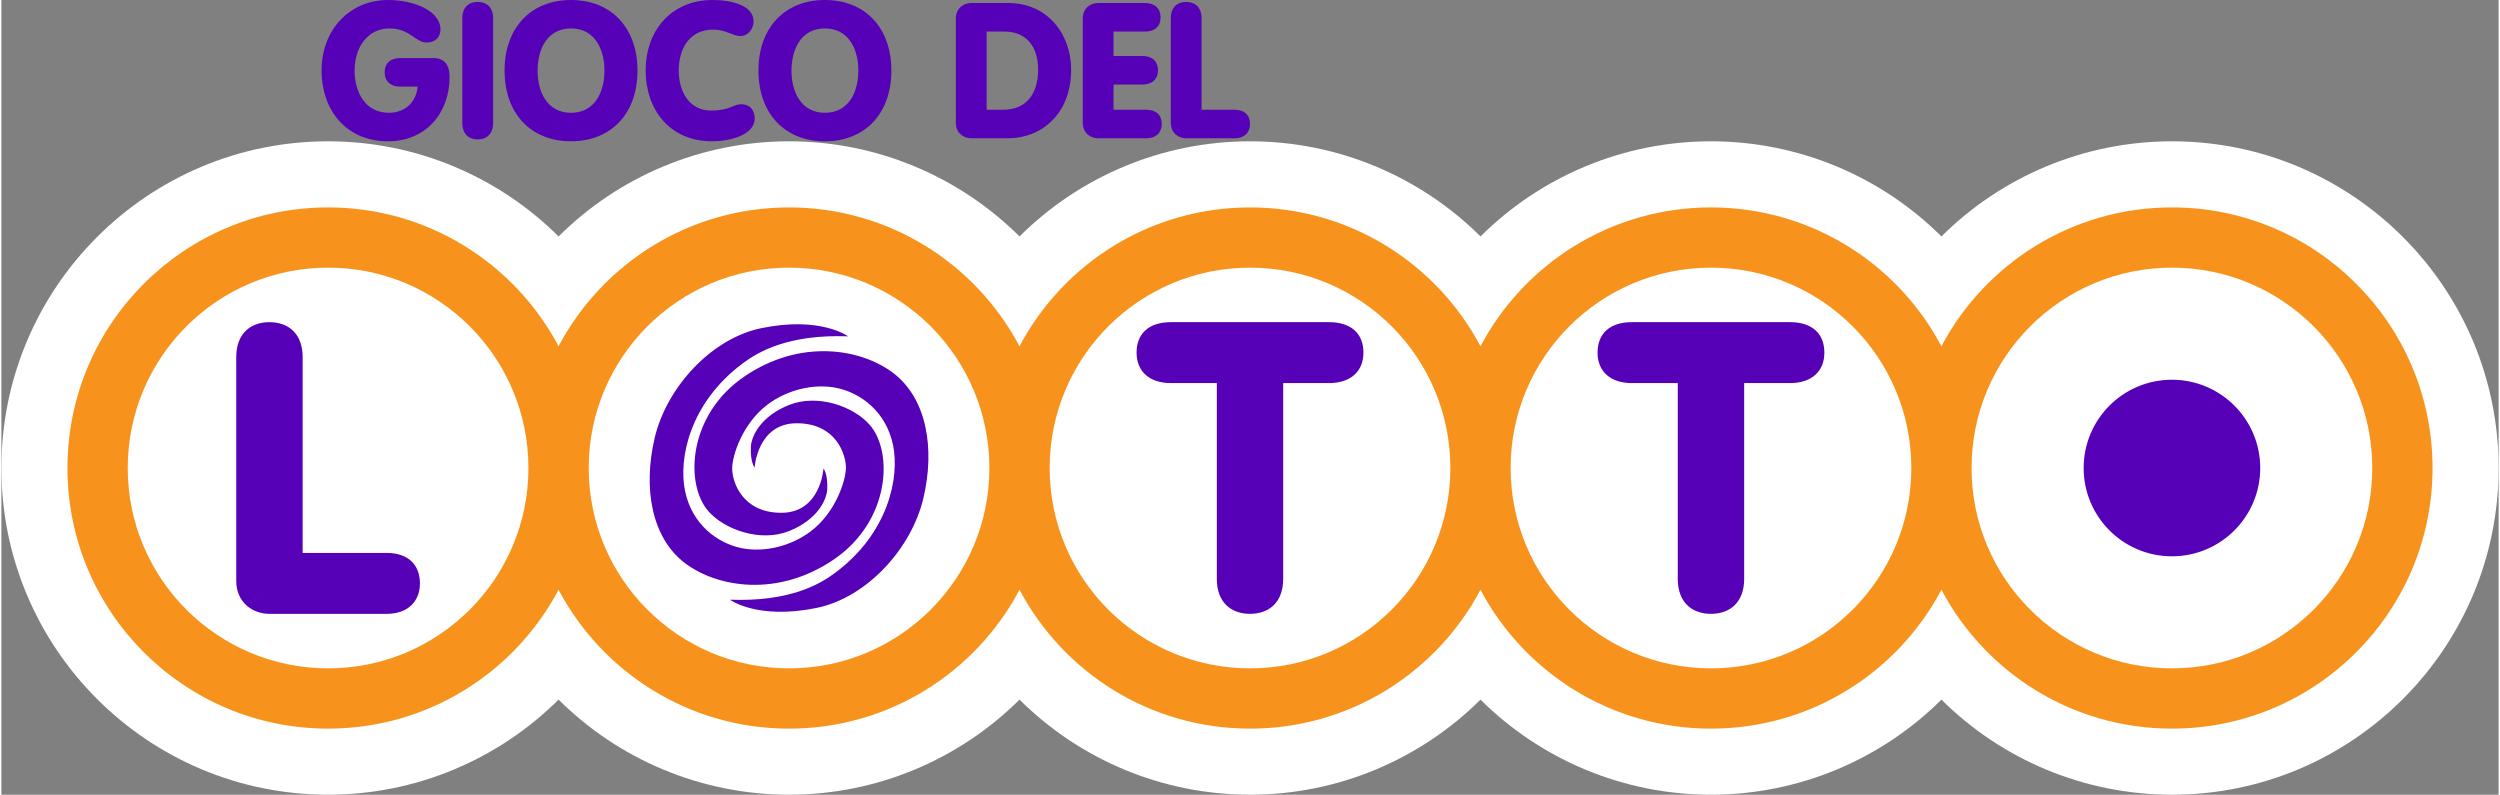
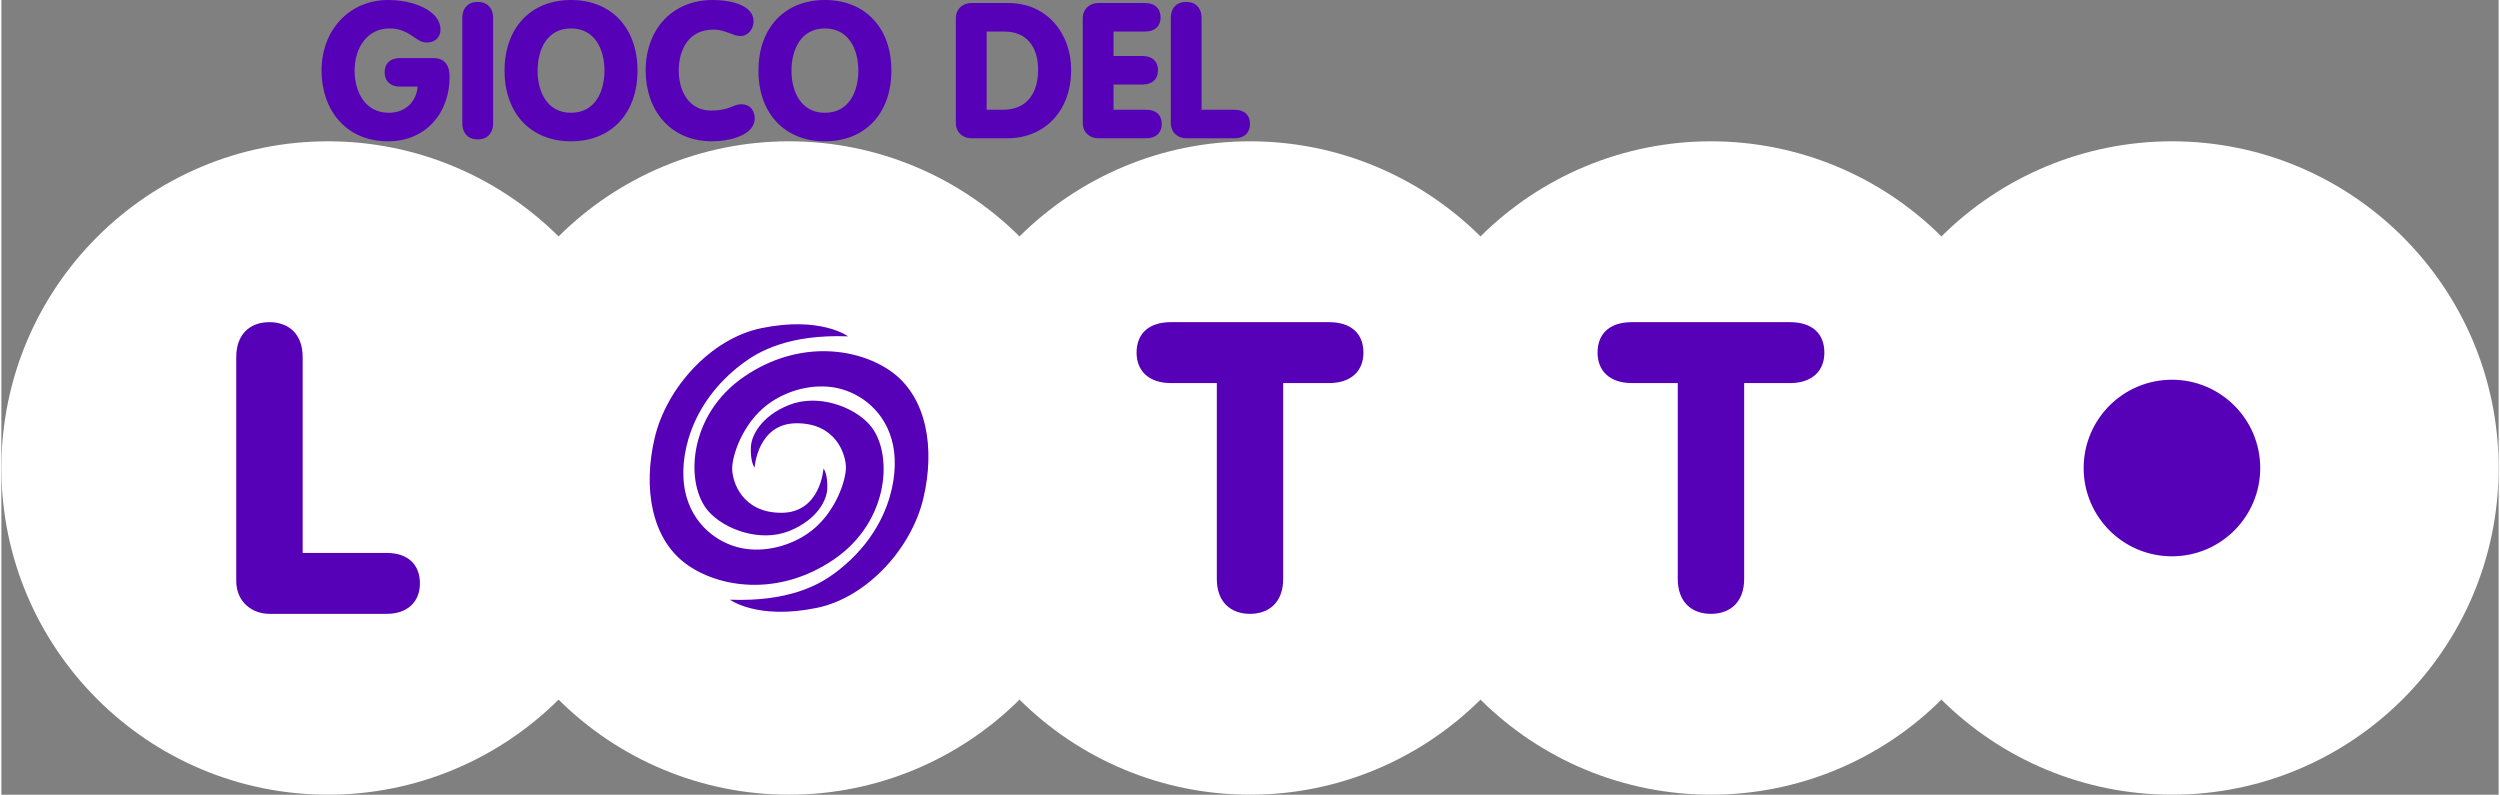
<svg xmlns="http://www.w3.org/2000/svg" xml:space="preserve" width="453px" height="144px" version="1.1" style="shape-rendering:geometricPrecision; text-rendering:geometricPrecision; image-rendering:optimizeQuality; fill-rule:evenodd; clip-rule:evenodd" viewBox="0 0 60.245 19.172">
  <rect x="0" y="0" width="60.245" height="19.172" fill="#808080" stroke="none" />
  <defs>
    <style type="text/css">
   
    .fil3 {fill:#5600b8}
    .fil1 {fill:#F7931C}
    .fil0 {fill:white}
    .fil2 {fill:white}
   
  </style>
  </defs>
  <g id="Layer_x0020_1">
    <path class="fil0" d="M35.683 5.704c1.454,-1.447 3.441,-2.295 5.56,-2.295 2.119,0 4.107,0.848 5.56,2.295 1.454,-1.447 3.441,-2.295 5.561,-2.295 4.352,0 7.881,3.53 7.881,7.882 0,4.352 -3.529,7.881 -7.881,7.881 -2.12,0 -4.107,-0.848 -5.561,-2.294 -1.453,1.446 -3.441,2.294 -5.56,2.294 -2.119,0 -4.106,-0.848 -5.56,-2.294 -1.454,1.446 -3.441,2.294 -5.56,2.294 -2.12,0 -4.107,-0.848 -5.561,-2.294 -1.454,1.446 -3.441,2.294 -5.56,2.294 -2.119,0 -4.106,-0.848 -5.56,-2.294 -1.454,1.446 -3.441,2.294 -5.56,2.294 -4.353,0 -7.882,-3.529 -7.882,-7.881 0,-4.352 3.529,-7.882 7.882,-7.882 2.119,0 4.106,0.848 5.56,2.295 1.454,-1.447 3.441,-2.295 5.56,-2.295 2.119,0 4.106,0.848 5.56,2.295 1.454,-1.447 3.441,-2.295 5.561,-2.295 2.119,0 4.106,0.848 5.56,2.295z" />
-     <path class="fil1" d="M41.243 5.004c2.411,0 4.506,1.357 5.56,3.349 1.055,-1.992 3.149,-3.349 5.561,-3.349 3.472,0 6.287,2.814 6.287,6.287 0,3.472 -2.815,6.287 -6.287,6.287 -2.412,0 -4.506,-1.357 -5.561,-3.35 -1.054,1.993 -3.149,3.35 -5.56,3.35 -2.411,0 -4.505,-1.357 -5.56,-3.35 -1.055,1.993 -3.149,3.35 -5.56,3.35 -2.412,0 -4.506,-1.357 -5.561,-3.35 -1.054,1.993 -3.149,3.35 -5.56,3.35 -2.411,0 -4.506,-1.357 -5.56,-3.35 -1.055,1.993 -3.149,3.35 -5.56,3.35 -3.473,0 -6.288,-2.815 -6.288,-6.287 0,-3.473 2.815,-6.287 6.288,-6.287 2.411,0 4.505,1.357 5.56,3.349 1.054,-1.992 3.149,-3.349 5.56,-3.349 2.411,0 4.506,1.357 5.56,3.349 1.055,-1.992 3.149,-3.349 5.561,-3.349 2.411,0 4.505,1.357 5.56,3.349 1.055,-1.992 3.149,-3.349 5.56,-3.349l0 0z" />
-     <path class="fil2" d="M7.882 6.457c-2.67,0 -4.834,2.164 -4.834,4.834 0,2.669 2.164,4.833 4.834,4.833 2.669,0 4.833,-2.164 4.833,-4.833 0,-2.67 -2.164,-4.834 -4.833,-4.834zm44.482 0c-2.67,0 -4.834,2.164 -4.834,4.834 0,2.669 2.164,4.833 4.834,4.833 2.669,0 4.833,-2.164 4.833,-4.833 0,-2.67 -2.164,-4.834 -4.833,-4.834zm-33.362 0c-2.669,0 -4.833,2.164 -4.833,4.834 0,2.669 2.164,4.833 4.833,4.833 2.669,0 4.833,-2.164 4.833,-4.833 0,-2.67 -2.164,-4.834 -4.833,-4.834zm11.121 0c-2.67,0 -4.834,2.164 -4.834,4.834 0,2.669 2.164,4.833 4.834,4.833 2.669,0 4.833,-2.164 4.833,-4.833 0,-2.67 -2.164,-4.834 -4.833,-4.834zm11.12 0c-2.669,0 -4.833,2.164 -4.833,4.834 0,2.669 2.164,4.833 4.833,4.833 2.67,0 4.834,-2.164 4.834,-4.833 0,-2.67 -2.164,-4.834 -4.834,-4.834z" />
    <path class="fil3" d="M52.364 9.161c1.176,0 2.13,0.954 2.13,2.13 0,1.176 -0.954,2.13 -2.13,2.13 -1.176,0 -2.13,-0.954 -2.13,-2.13 0,-1.176 0.954,-2.13 2.13,-2.13zm-32.531 2.141c0,0 -0.065,1.069 -1.017,1.069 -0.951,0 -1.186,-0.756 -1.186,-1.069 0,-0.313 0.248,-1.082 0.847,-1.537 0.467,-0.356 1.119,-0.523 1.68,-0.405 0.562,0.118 1.187,0.561 1.355,1.382 0.157,0.769 -0.103,2.11 -1.394,3.075 -0.384,0.287 -1.108,0.703 -2.541,0.651 0,0 0.665,0.494 2.099,0.196 1.21,-0.252 2.282,-1.435 2.567,-2.646 0.286,-1.21 0.077,-2.41 -0.731,-3.022 -0.776,-0.587 -2.238,-0.836 -3.595,0.092 -1.354,0.925 -1.433,2.591 -0.862,3.244 0.39,0.445 1.254,0.755 1.944,0.481 0.69,-0.274 0.91,-0.756 0.924,-1.004 0.019,-0.377 -0.09,-0.507 -0.09,-0.507zm-1.662 -0.022c0,0 0.065,-1.069 1.017,-1.069 0.951,0 1.186,0.755 1.186,1.069 0,0.313 -0.248,1.082 -0.847,1.537 -0.467,0.355 -1.119,0.522 -1.68,0.405 -0.562,-0.118 -1.187,-0.561 -1.355,-1.383 -0.157,-0.768 0.103,-2.109 1.394,-3.074 0.384,-0.287 1.108,-0.703 2.54,-0.651 0,0 -0.664,-0.494 -2.098,-0.196 -1.21,0.252 -2.282,1.435 -2.567,2.645 -0.285,1.211 -0.077,2.411 0.731,3.022 0.776,0.588 2.238,0.836 3.595,-0.091 1.354,-0.925 1.433,-2.591 0.862,-3.244 -0.39,-0.446 -1.254,-0.755 -1.944,-0.481 -0.69,0.274 -0.91,0.755 -0.923,1.003 -0.02,0.378 0.089,0.508 0.089,0.508zm22.271 2.686c0,0.559 0.337,0.843 0.801,0.843 0.465,0 0.801,-0.284 0.801,-0.843l0 -4.724 1.105 0c0.534,0 0.83,-0.294 0.83,-0.734 0,-0.461 -0.296,-0.736 -0.83,-0.736l-3.812 0c-0.534,0 -0.83,0.275 -0.83,0.736 0,0.44 0.296,0.734 0.83,0.734l1.105 0 0 4.724zm-11.12 0c0,0.559 0.336,0.843 0.801,0.843 0.464,0 0.8,-0.284 0.8,-0.843l0 -4.724 1.105 0c0.534,0 0.831,-0.294 0.831,-0.734 0,-0.461 -0.297,-0.736 -0.831,-0.736l-3.811 0c-0.534,0 -0.831,0.275 -0.831,0.736 0,0.44 0.297,0.734 0.831,0.734l1.105 0 0 4.724zm-23.656 0.049c0,0.51 0.386,0.794 0.801,0.794l2.829 0c0.504,0 0.801,-0.294 0.801,-0.735 0,-0.46 -0.297,-0.735 -0.801,-0.735l-2.028 0 0 -4.724c0,-0.558 -0.336,-0.843 -0.801,-0.843 -0.465,0 -0.801,0.285 -0.801,0.843l0 5.4z" />
    <path class="fil3" d="M28.212 0.439c0,-0.262 0.155,-0.393 0.37,-0.393 0.216,0 0.372,0.131 0.372,0.393l0 2.209 0.798 0c0.233,0 0.371,0.128 0.371,0.344 0,0.206 -0.138,0.344 -0.371,0.344l-1.17 0c-0.191,0 -0.37,-0.133 -0.37,-0.372l0 -2.525zm-2.124 0.004c0,-0.237 0.178,-0.37 0.37,-0.37l1.137 0c0.233,0 0.371,0.136 0.371,0.343 0,0.216 -0.138,0.345 -0.371,0.345l-0.765 0 0 0.59 0.701 0c0.234,0 0.372,0.132 0.372,0.344 0,0.211 -0.138,0.344 -0.372,0.344l-0.701 0 0 0.609 0.792 0c0.234,0 0.372,0.128 0.372,0.344 0,0.206 -0.138,0.344 -0.372,0.344l-1.164 0c-0.192,0 -0.37,-0.133 -0.37,-0.372l0 -2.521zm-3.062 0c0,-0.237 0.179,-0.37 0.372,-0.37l0.889 0c0.971,0 1.521,0.77 1.521,1.608 0,1.067 -0.715,1.655 -1.521,1.655l-0.889 0c-0.193,0 -0.372,-0.133 -0.372,-0.372l0 -2.521zm0.743 2.205l0.393 0c0.579,0 0.849,-0.399 0.849,-0.967 0,-0.55 -0.275,-0.92 -0.816,-0.92l-0.426 0 0 1.887zm-2.298 -0.945c0,1.036 -0.636,1.706 -1.603,1.706 -0.968,0 -1.604,-0.67 -1.604,-1.706 0,-1.035 0.636,-1.703 1.604,-1.703 0.967,0 1.603,0.668 1.603,1.703zm-2.41 0c0,0.519 0.234,1.018 0.807,1.018 0.572,0 0.806,-0.499 0.806,-1.018 0,-0.517 -0.234,-1.017 -0.806,-1.017 -0.573,0 -0.807,0.5 -0.807,1.017zm-1.9 -1.703c0.449,0 0.985,0.127 0.985,0.517 0,0.178 -0.128,0.353 -0.32,0.353 -0.175,0 -0.359,-0.156 -0.647,-0.156 -0.6,0 -0.838,0.486 -0.838,0.989 0,0.519 0.266,0.964 0.774,0.964 0.464,0 0.536,-0.152 0.729,-0.152 0.293,0 0.33,0.248 0.33,0.344 0,0.407 -0.619,0.55 -1.027,0.55 -1.027,0 -1.604,-0.77 -1.604,-1.706 0,-0.989 0.637,-1.703 1.618,-1.703zm-1.815 1.703c0,1.036 -0.636,1.706 -1.604,1.706 -0.966,0 -1.603,-0.67 -1.603,-1.706 0,-1.035 0.637,-1.703 1.603,-1.703 0.968,0 1.604,0.668 1.604,1.703zm-2.41 0c0,0.519 0.234,1.018 0.806,1.018 0.573,0 0.807,-0.499 0.807,-1.018 0,-0.517 -0.234,-1.017 -0.807,-1.017 -0.572,0 -0.806,0.5 -0.806,1.017zm-1.073 1.266c0,0.261 -0.157,0.395 -0.372,0.395 -0.215,0 -0.371,-0.134 -0.371,-0.395l0 -2.53c0,-0.262 0.156,-0.393 0.371,-0.393 0.215,0 0.372,0.131 0.372,0.393l0 2.53zm-1.445 -1.568c0.257,0 0.395,0.148 0.395,0.455 0,0.874 -0.577,1.553 -1.485,1.553 -1.027,0 -1.604,-0.77 -1.604,-1.706 0,-0.989 0.683,-1.703 1.604,-1.703 0.613,0 1.265,0.256 1.265,0.714 0,0.183 -0.129,0.312 -0.334,0.312 -0.271,0 -0.4,-0.34 -0.899,-0.34 -0.518,0 -0.839,0.45 -0.839,1.017 0,0.505 0.248,1.018 0.825,1.018 0.39,0 0.66,-0.252 0.697,-0.631l-0.426 0c-0.234,0 -0.371,-0.139 -0.371,-0.345 0,-0.214 0.137,-0.344 0.371,-0.344l0.801 0z" />
  </g>
</svg>